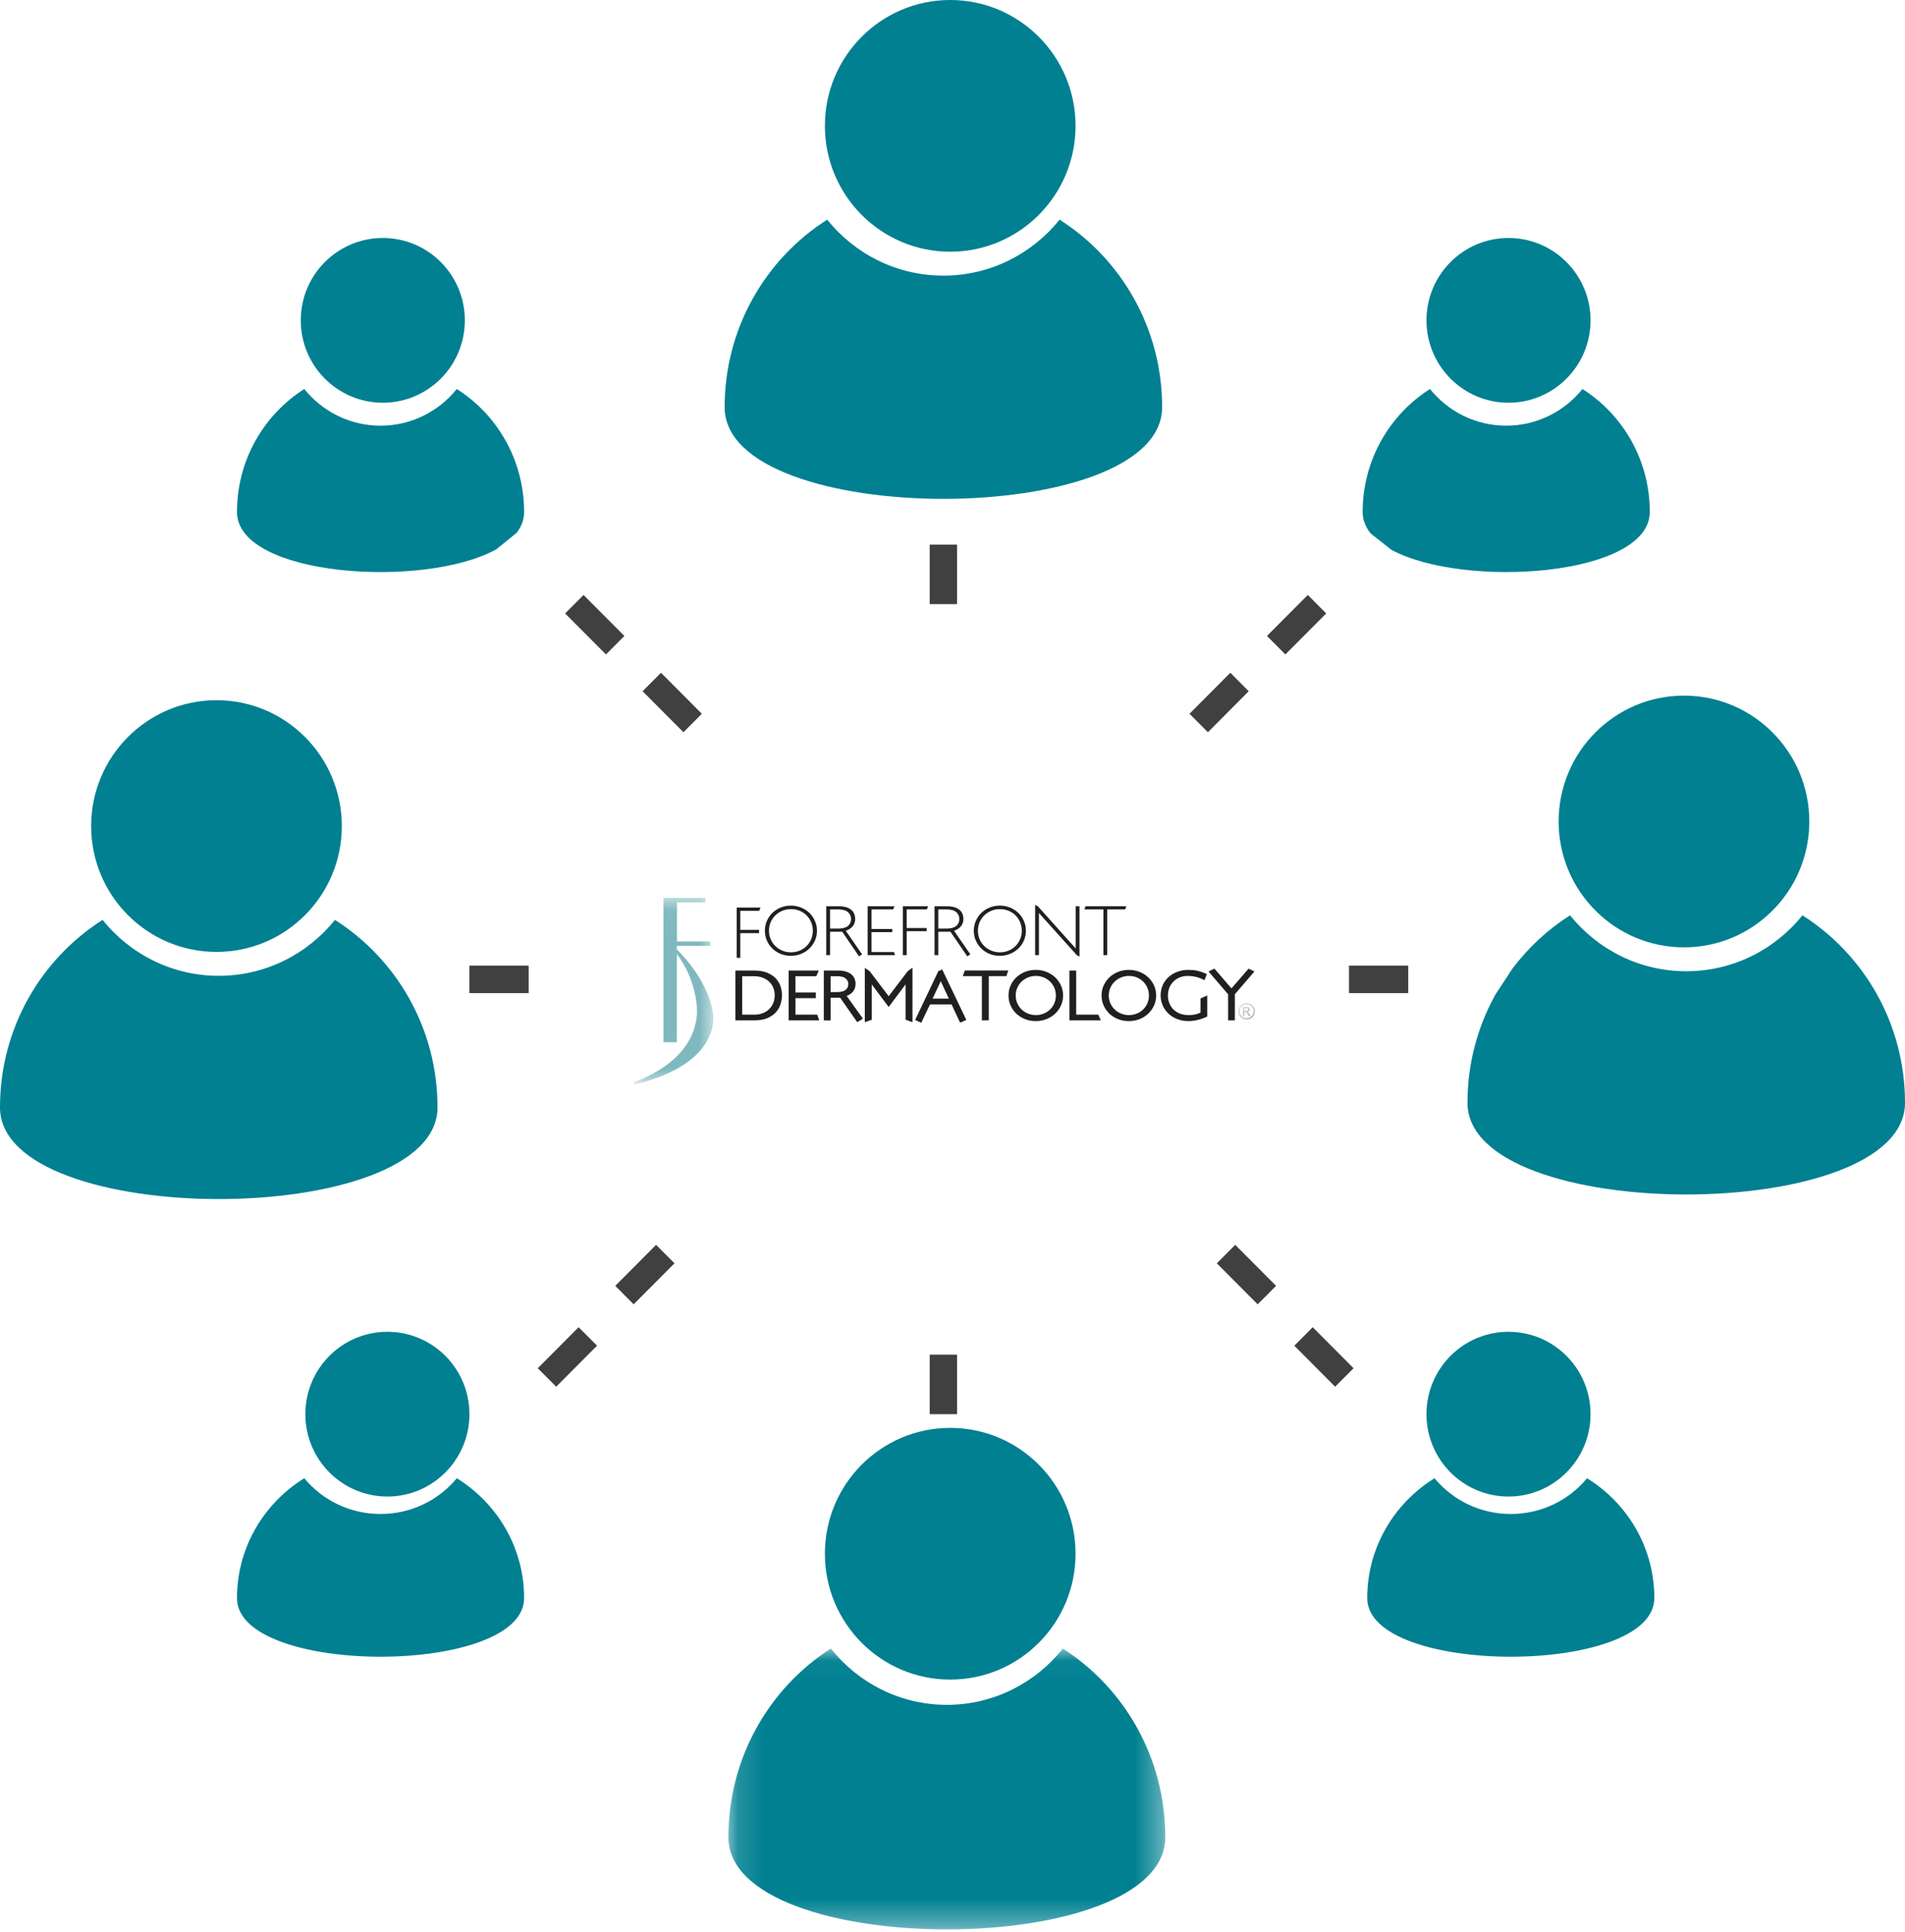
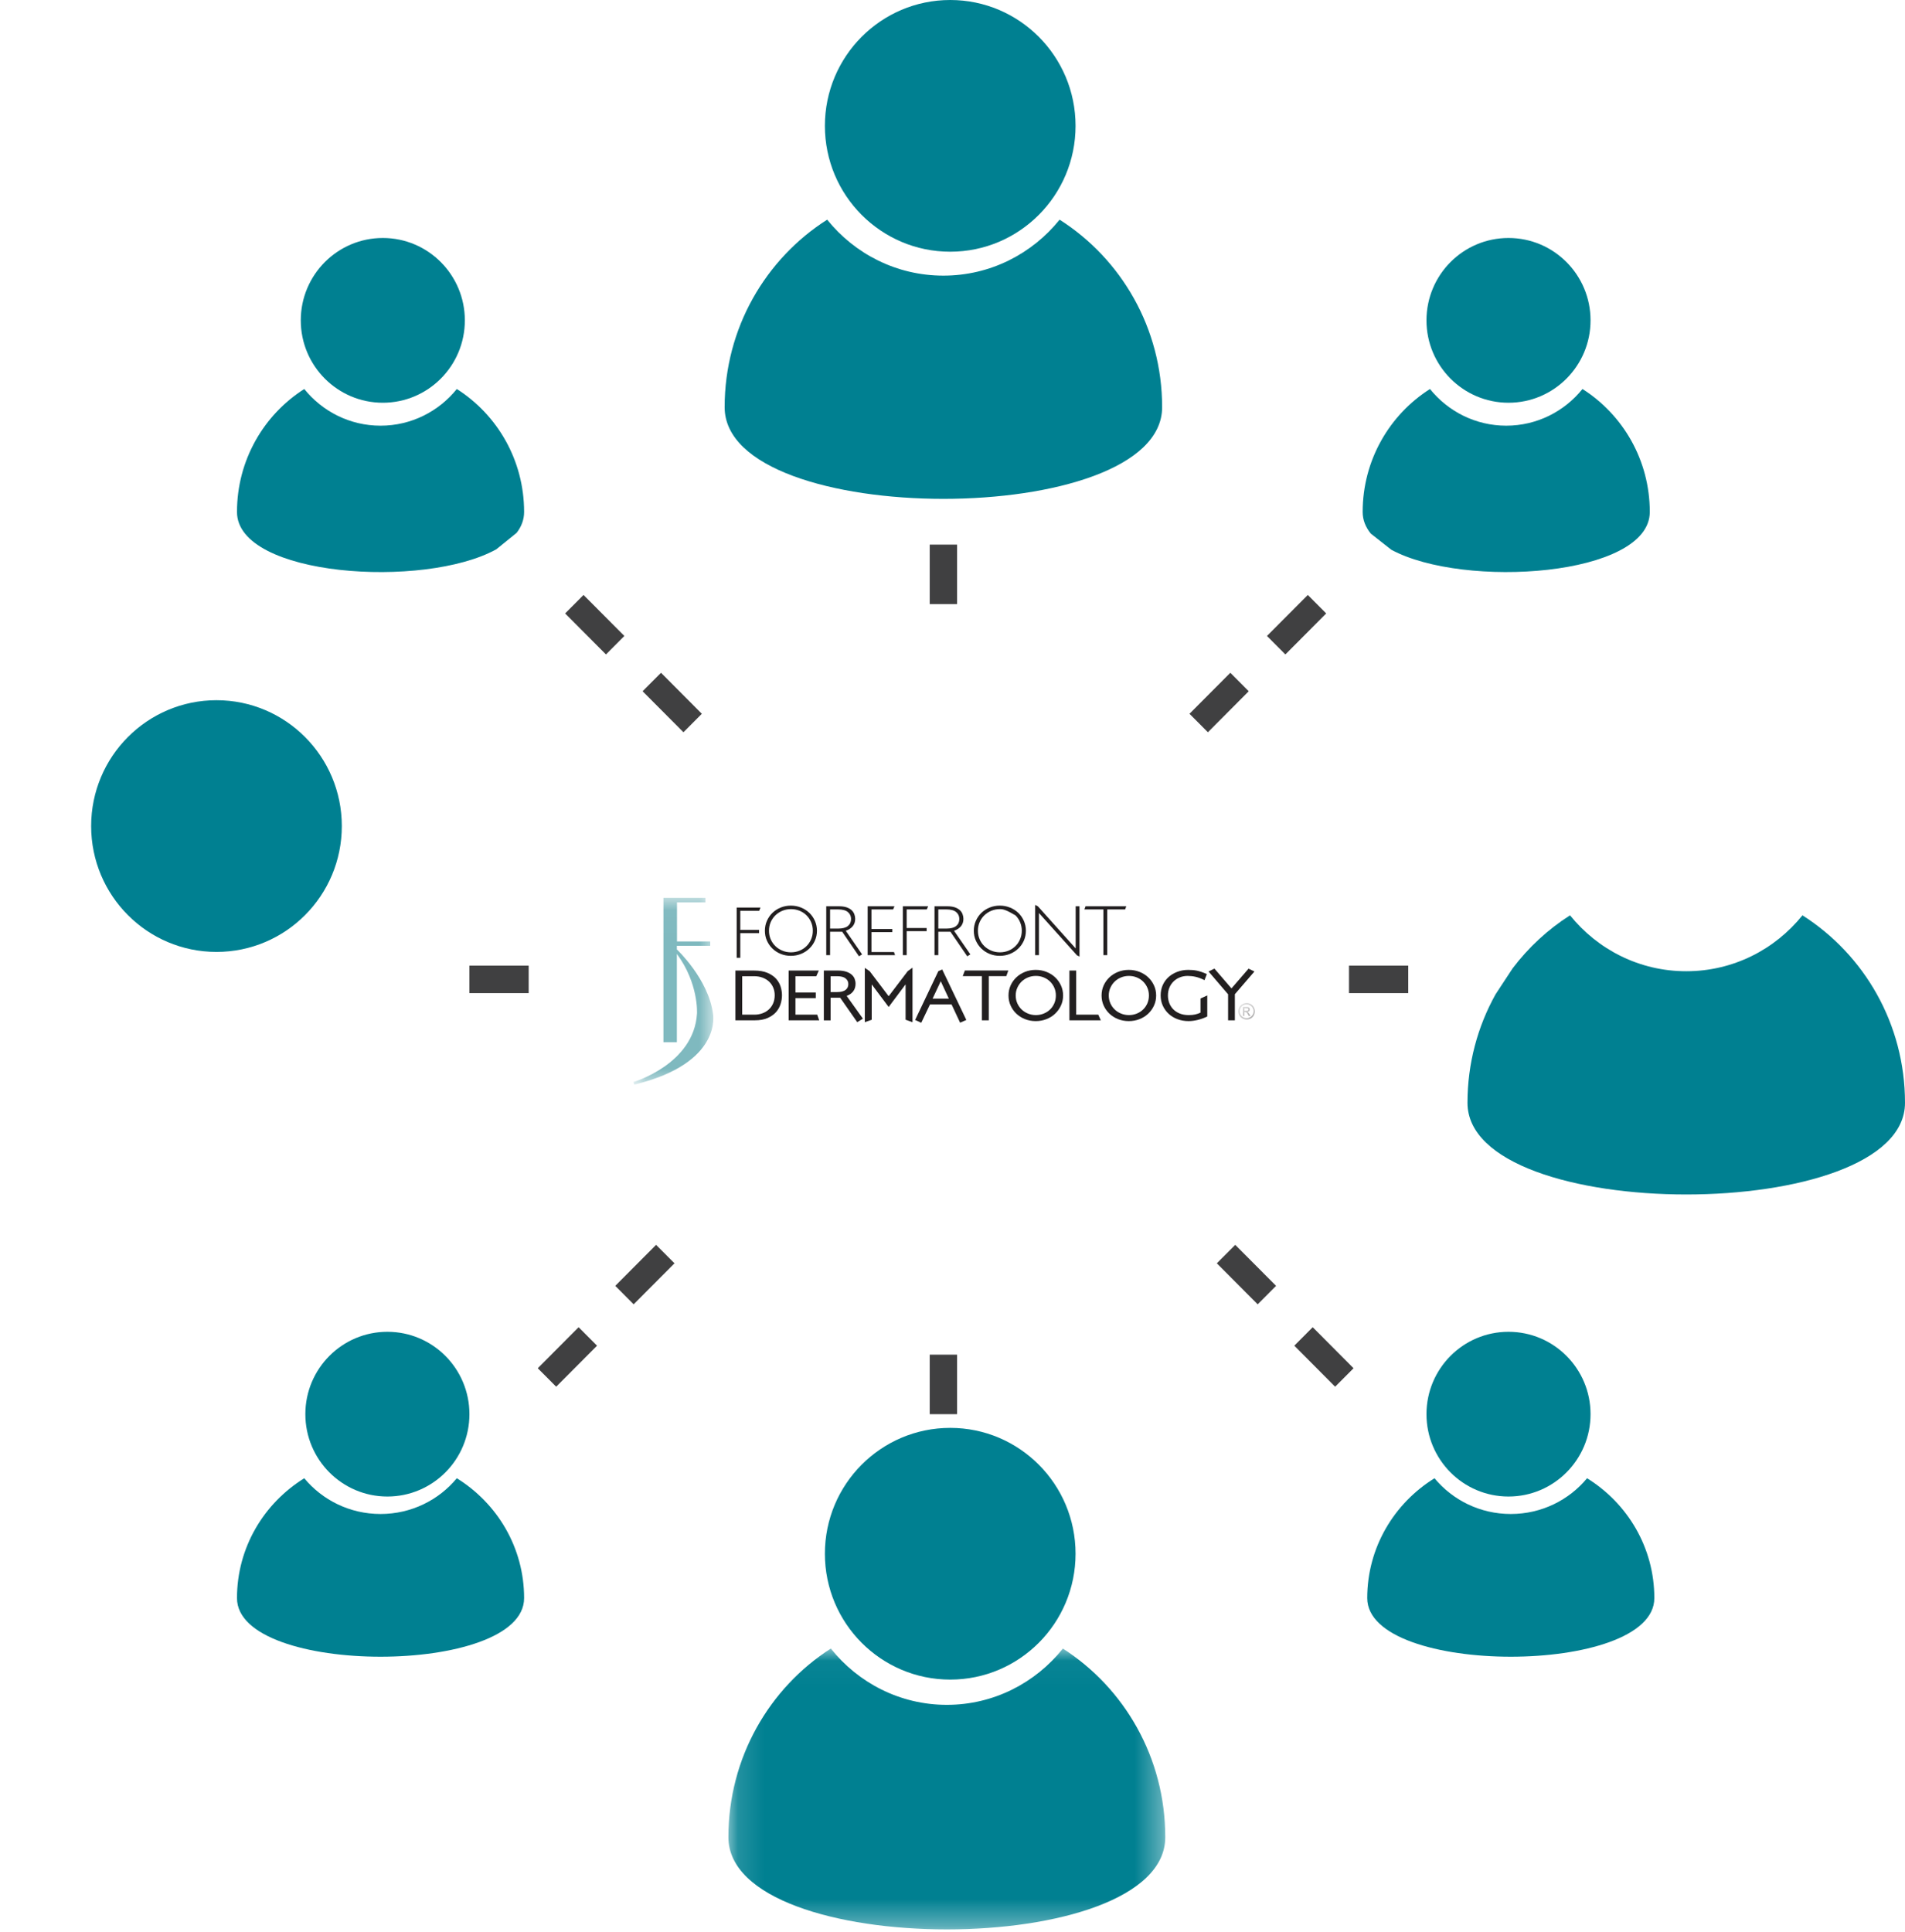
<svg xmlns="http://www.w3.org/2000/svg" xmlns:xlink="http://www.w3.org/1999/xlink" width="72px" height="73px" viewBox="0 0 72 73" version="1.1">
  <title>Group 4</title>
  <desc>Created with Sketch.</desc>
  <defs>
    <polygon id="path-1" points="0.142 10.65 16.654 10.65 16.654 0.037 0.142 0.037" />
    <polygon id="path-3" points="3.018 7.091 0 7.091 0 0.032 3.018 0.032" />
    <polygon id="path-5" points="0.665 0.626 0.665 0.002 0.038 0.002 0.038 0.626 0.665 0.626" />
  </defs>
  <g id="JOIN-DERM-UI-KIT" stroke="none" stroke-width="1" fill="none" fill-rule="evenodd">
    <g id="Group-4">
      <g id="Page-1">
-         <path d="M58.909,31.043 C58.909,33.67 61.03,35.799 63.646,35.799 C66.263,35.799 68.383,33.67 68.383,31.043 C68.383,28.417 66.263,26.287 63.646,26.287 C61.03,26.287 58.909,28.417 58.909,31.043" id="Fill-3" fill="#008091" />
        <path d="M63.732,36.702 C61.96,36.702 60.379,35.879 59.34,34.589 C58.504,35.12 57.771,35.8 57.172,36.59 L56.525,37.574 C55.85,38.785 55.464,40.184 55.464,41.674 C55.464,46.293 72,46.293 72,41.674 C72,38.687 70.452,36.068 68.124,34.589 C67.086,35.879 65.504,36.702 63.732,36.702 Z" id="Fill-5" fill="#008091" />
        <path d="M8.182,35.972 C10.798,35.972 12.919,33.843 12.919,31.216 C12.919,28.59 10.798,26.46 8.182,26.46 C5.566,26.46 3.445,28.59 3.445,31.216 C3.445,33.843 5.566,35.972 8.182,35.972" id="Fill-7" fill="#008091" />
-         <path d="M16.536,41.847 C16.536,38.86 14.987,36.241 12.66,34.762 C11.621,36.051 10.04,36.875 8.268,36.875 C6.496,36.875 4.914,36.051 3.876,34.762 C1.548,36.241 0,38.86 0,41.847 C0,46.466 16.536,46.466 16.536,41.847" id="Fill-9" fill="#008091" />
        <path d="M31.177,58.714 C31.177,61.341 33.298,63.47 35.914,63.47 C38.53,63.47 40.651,61.341 40.651,58.714 C40.651,56.087 38.53,53.958 35.914,53.958 C33.298,53.958 31.177,56.087 31.177,58.714" id="Fill-11" fill="#008091" />
        <g id="Group-15" transform="translate(27.388, 62.26)">
          <mask id="mask-2" fill="white">
            <use xlink:href="#path-1" />
          </mask>
          <g id="Clip-14" />
          <path d="M12.784,0.038 C11.747,1.335 10.168,2.164 8.399,2.164 C6.629,2.164 5.05,1.335 4.013,0.037 C1.689,1.526 0.142,4.161 0.142,7.165 C0.142,11.812 16.654,11.812 16.654,7.165 C16.654,4.161 15.108,1.526 12.784,0.038" id="Fill-13" fill="#008091" mask="url(#mask-2)" />
        </g>
        <path d="M35.914,9.512 C38.53,9.512 40.651,7.382 40.651,4.756 C40.651,2.13 38.53,0 35.914,0 C33.298,0 31.177,2.13 31.177,4.756 C31.177,7.382 33.298,9.512 35.914,9.512" id="Fill-16" fill="#008091" />
        <path d="M43.923,15.387 C43.923,12.4 42.375,9.781 40.048,8.301 C39.009,9.591 37.428,10.416 35.656,10.416 C33.883,10.416 32.302,9.591 31.263,8.301 C28.936,9.781 27.388,12.4 27.388,15.387 C27.388,20.006 43.923,20.006 43.923,15.387" id="Fill-18" fill="#008091" />
        <path d="M57.014,56.552 C58.726,56.552 60.115,55.158 60.115,53.439 C60.115,51.72 58.726,50.327 57.014,50.327 C55.301,50.327 53.914,51.72 53.914,53.439 C53.914,55.158 55.301,56.552 57.014,56.552" id="Fill-20" fill="#008091" />
        <path d="M59.983,55.861 C59.302,56.685 58.264,57.212 57.101,57.212 C55.938,57.212 54.9,56.685 54.218,55.861 C52.691,56.806 51.675,58.481 51.675,60.39 C51.675,63.344 62.526,63.344 62.526,60.39 C62.526,58.481 61.511,56.806 59.983,55.861" id="Fill-22" fill="#008091" />
        <path d="M11.541,53.439 C11.541,55.158 12.929,56.552 14.641,56.552 C16.354,56.552 17.742,55.158 17.742,53.439 C17.742,51.72 16.354,50.327 14.641,50.327 C12.929,50.327 11.541,51.72 11.541,53.439" id="Fill-24" fill="#008091" />
        <path d="M17.265,55.861 C16.584,56.685 15.546,57.212 14.383,57.212 C13.22,57.212 12.181,56.685 11.5,55.861 C9.973,56.807 8.957,58.482 8.957,60.39 C8.957,63.344 19.809,63.344 19.809,60.39 C19.809,58.482 18.793,56.807 17.265,55.861" id="Fill-26" fill="#008091" />
        <path d="M57.014,15.219 C58.726,15.219 60.115,13.825 60.115,12.106 C60.115,10.386 58.726,8.993 57.014,8.993 C55.302,8.993 53.914,10.386 53.914,12.106 C53.914,13.825 55.302,15.219 57.014,15.219" id="Fill-28" fill="#008091" />
        <path d="M14.469,15.219 C16.181,15.219 17.569,13.825 17.569,12.106 C17.569,10.387 16.181,8.993 14.469,8.993 C12.757,8.993 11.368,10.387 11.368,12.106 C11.368,13.825 12.757,15.219 14.469,15.219" id="Fill-30" fill="#008091" />
        <path d="M19.526,20.136 C19.707,19.901 19.809,19.638 19.809,19.347 C19.809,17.388 18.793,15.67 17.265,14.7 C16.584,15.546 15.546,16.086 14.383,16.086 C13.22,16.086 12.182,15.546 11.5,14.7 C9.973,15.67 8.957,17.388 8.957,19.347 C8.957,21.792 16.031,22.263 18.756,20.759 L19.526,20.136 Z" id="Fill-32" fill="#008091" />
        <polygon id="Fill-34" fill="#404041" points="35.139 22.829 36.172 22.829 36.172 20.58 35.139 20.58" />
        <polygon id="Fill-38" fill="#404041" points="35.139 53.44 36.172 53.44 36.172 51.191 35.139 51.191" />
        <polygon id="Fill-39" fill="#404041" points="17.742 37.529 19.981 37.529 19.981 36.491 17.742 36.491" />
        <polygon id="Fill-42" fill="#404041" points="50.986 37.529 53.225 37.529 53.225 36.491 50.986 36.491" />
        <polygon id="Fill-44" fill="#404041" points="20.325 51.704 21.021 52.402 22.565 50.852 21.869 50.154" />
        <polygon id="Fill-45" fill="#404041" points="23.254 48.591 23.949 49.289 25.493 47.739 24.797 47.041" />
        <polygon id="Fill-48" fill="#404041" points="47.196 26.121 46.501 25.423 44.957 26.973 45.653 27.671" />
        <polygon id="Fill-49" fill="#404041" points="50.124 23.181 49.429 22.483 47.885 24.032 48.581 24.731" />
        <path d="M52.586,20.775 C55.332,22.259 62.354,21.783 62.354,19.346 C62.354,17.388 61.338,15.67 59.81,14.7 C59.129,15.545 58.091,16.086 56.929,16.086 C55.765,16.086 54.727,15.545 54.046,14.7 C52.519,15.67 51.502,17.388 51.502,19.346 C51.502,19.648 51.612,19.92 51.807,20.162 L52.586,20.775 Z" id="Fill-50" fill="#008091" />
        <polygon id="Fill-52" fill="#404041" points="48.919 50.852 50.462 52.402 51.158 51.704 49.614 50.154" />
        <polygon id="Fill-53" fill="#404041" points="45.99 47.739 47.534 49.289 48.23 48.591 46.686 47.041" />
        <polygon id="Fill-56" fill="#404041" points="26.526 26.973 24.983 25.423 24.287 26.121 25.831 27.671" />
        <polygon id="Fill-57" fill="#404041" points="23.598 24.032 22.055 22.483 21.359 23.181 22.903 24.731" />
      </g>
      <g id="Forefront-Logo" transform="translate(23.943, 33.897)">
        <g id="Page-1">
          <polygon id="Fill-1" fill="#221F20" points="4.751 0.522 4.036 0.522 4.036 1.243 4.746 1.243 4.746 1.365 4.036 1.365 4.036 2.297 3.9 2.297 3.9 0.399 4.8 0.399" />
          <g id="Group-46">
            <path d="M5.627,0.52 C5.526,0.562 5.438,0.619 5.362,0.693 C5.287,0.766 5.228,0.852 5.185,0.951 C5.142,1.051 5.121,1.158 5.121,1.274 C5.121,1.39 5.142,1.497 5.185,1.596 C5.228,1.696 5.287,1.782 5.362,1.855 C5.438,1.928 5.526,1.986 5.627,2.027 C5.727,2.069 5.836,2.09 5.952,2.09 C6.069,2.09 6.177,2.069 6.278,2.027 C6.379,1.986 6.466,1.928 6.54,1.855 C6.613,1.782 6.672,1.696 6.714,1.596 C6.757,1.497 6.778,1.39 6.778,1.274 C6.778,1.158 6.757,1.051 6.714,0.951 C6.672,0.852 6.613,0.766 6.54,0.693 C6.466,0.619 6.379,0.562 6.278,0.52 C6.177,0.479 6.069,0.458 5.952,0.458 C5.836,0.458 5.727,0.479 5.627,0.52 M6.334,0.399 C6.454,0.447 6.558,0.515 6.647,0.6 C6.736,0.686 6.806,0.787 6.857,0.903 C6.908,1.018 6.934,1.142 6.934,1.274 C6.934,1.408 6.908,1.532 6.857,1.647 C6.806,1.761 6.736,1.862 6.647,1.947 C6.558,2.033 6.454,2.101 6.334,2.149 C6.214,2.198 6.085,2.223 5.947,2.223 C5.809,2.223 5.68,2.198 5.561,2.149 C5.442,2.101 5.339,2.033 5.25,1.947 C5.162,1.862 5.093,1.761 5.042,1.647 C4.991,1.532 4.966,1.408 4.966,1.274 C4.966,1.142 4.991,1.018 5.042,0.903 C5.093,0.787 5.162,0.686 5.25,0.6 C5.339,0.515 5.442,0.447 5.561,0.399 C5.68,0.35 5.809,0.325 5.947,0.325 C6.085,0.325 6.214,0.35 6.334,0.399" id="Fill-2" fill="#221F20" />
            <path d="M8.106,0.571 C8.028,0.503 7.903,0.469 7.732,0.469 L7.43,0.469 L7.43,1.193 L7.738,1.193 C7.903,1.193 8.026,1.16 8.105,1.095 C8.184,1.03 8.223,0.942 8.223,0.829 C8.223,0.725 8.184,0.638 8.106,0.571 L8.106,0.571 Z M8.523,2.241 L7.888,1.312 L7.43,1.312 L7.43,2.198 L7.285,2.198 L7.285,0.35 L7.762,0.35 C7.877,0.35 7.973,0.363 8.051,0.389 C8.129,0.415 8.193,0.451 8.241,0.495 C8.289,0.539 8.324,0.59 8.346,0.648 C8.368,0.706 8.379,0.765 8.379,0.827 C8.379,1.04 8.26,1.19 8.024,1.277 L8.64,2.168 L8.523,2.241 Z" id="Fill-4" fill="#221F20" />
            <polygon id="Fill-6" fill="#221F20" points="8.85 2.198 8.85 0.35 9.864 0.35 9.812 0.469 8.995 0.469 8.995 1.209 9.78 1.209 9.78 1.328 8.995 1.328 8.995 2.079 9.845 2.079 9.886 2.198" />
            <polygon id="Fill-8" fill="#221F20" points="11.085 0.469 10.325 0.469 10.325 1.171 11.08 1.171 11.08 1.29 10.325 1.29 10.325 2.198 10.18 2.198 10.18 0.35 11.137 0.35" />
            <path d="M12.198,0.571 C12.119,0.503 11.995,0.469 11.824,0.469 L11.521,0.469 L11.521,1.193 L11.83,1.193 C11.995,1.193 12.117,1.16 12.196,1.095 C12.275,1.03 12.315,0.942 12.315,0.829 C12.315,0.725 12.276,0.638 12.198,0.571 L12.198,0.571 Z M12.615,2.241 L11.979,1.312 L11.521,1.312 L11.521,2.198 L11.377,2.198 L11.377,0.35 L11.854,0.35 C11.969,0.35 12.065,0.363 12.143,0.389 C12.221,0.415 12.284,0.451 12.332,0.495 C12.381,0.539 12.416,0.59 12.437,0.648 C12.459,0.706 12.47,0.765 12.47,0.827 C12.47,1.04 12.352,1.19 12.116,1.277 L12.732,2.168 L12.615,2.241 Z" id="Fill-10" fill="#221F20" />
-             <path d="M13.524,0.52 C13.423,0.562 13.335,0.619 13.259,0.693 C13.184,0.766 13.125,0.852 13.082,0.951 C13.039,1.051 13.018,1.158 13.018,1.274 C13.018,1.39 13.039,1.497 13.082,1.596 C13.125,1.696 13.184,1.782 13.259,1.855 C13.335,1.928 13.423,1.986 13.524,2.027 C13.625,2.069 13.733,2.09 13.85,2.09 C13.966,2.09 14.074,2.069 14.175,2.027 C14.276,1.986 14.363,1.928 14.437,1.855 C14.511,1.782 14.569,1.696 14.611,1.596 C14.654,1.497 14.676,1.39 14.676,1.274 C14.676,1.158 14.654,1.051 14.611,0.951 C14.569,0.852 14.511,0.766 14.437,0.693 C14.363,0.619 14.276,0.562 14.175,0.52 C14.074,0.479 13.966,0.458 13.85,0.458 C13.733,0.458 13.625,0.479 13.524,0.52 M14.231,0.399 C14.351,0.447 14.456,0.515 14.545,0.6 C14.634,0.686 14.704,0.787 14.755,0.903 C14.805,1.018 14.831,1.142 14.831,1.274 C14.831,1.408 14.805,1.532 14.755,1.647 C14.704,1.761 14.634,1.862 14.545,1.947 C14.456,2.033 14.351,2.101 14.231,2.149 C14.111,2.198 13.982,2.223 13.844,2.223 C13.706,2.223 13.577,2.198 13.458,2.149 C13.339,2.101 13.236,2.033 13.147,1.947 C13.059,1.862 12.99,1.761 12.939,1.647 C12.888,1.532 12.863,1.408 12.863,1.274 C12.863,1.142 12.888,1.018 12.939,0.903 C12.99,0.787 13.059,0.686 13.147,0.6 C13.236,0.515 13.339,0.447 13.458,0.399 C13.577,0.35 13.706,0.325 13.844,0.325 C13.982,0.325 14.111,0.35 14.231,0.399" id="Fill-12" fill="#221F20" />
+             <path d="M13.524,0.52 C13.423,0.562 13.335,0.619 13.259,0.693 C13.184,0.766 13.125,0.852 13.082,0.951 C13.039,1.051 13.018,1.158 13.018,1.274 C13.018,1.39 13.039,1.497 13.082,1.596 C13.125,1.696 13.184,1.782 13.259,1.855 C13.335,1.928 13.423,1.986 13.524,2.027 C13.625,2.069 13.733,2.09 13.85,2.09 C13.966,2.09 14.074,2.069 14.175,2.027 C14.276,1.986 14.363,1.928 14.437,1.855 C14.511,1.782 14.569,1.696 14.611,1.596 C14.654,1.497 14.676,1.39 14.676,1.274 C14.676,1.158 14.654,1.051 14.611,0.951 C14.569,0.852 14.511,0.766 14.437,0.693 C14.074,0.479 13.966,0.458 13.85,0.458 C13.733,0.458 13.625,0.479 13.524,0.52 M14.231,0.399 C14.351,0.447 14.456,0.515 14.545,0.6 C14.634,0.686 14.704,0.787 14.755,0.903 C14.805,1.018 14.831,1.142 14.831,1.274 C14.831,1.408 14.805,1.532 14.755,1.647 C14.704,1.761 14.634,1.862 14.545,1.947 C14.456,2.033 14.351,2.101 14.231,2.149 C14.111,2.198 13.982,2.223 13.844,2.223 C13.706,2.223 13.577,2.198 13.458,2.149 C13.339,2.101 13.236,2.033 13.147,1.947 C13.059,1.862 12.99,1.761 12.939,1.647 C12.888,1.532 12.863,1.408 12.863,1.274 C12.863,1.142 12.888,1.018 12.939,0.903 C12.99,0.787 13.059,0.686 13.147,0.6 C13.236,0.515 13.339,0.447 13.458,0.399 C13.577,0.35 13.706,0.325 13.844,0.325 C13.982,0.325 14.111,0.35 14.231,0.399" id="Fill-12" fill="#221F20" />
            <polygon id="Fill-14" fill="#221F20" points="16.761 2.203 15.324 0.605 15.324 2.198 15.18 2.198 15.18 0.298 15.283 0.35 16.712 1.943 16.712 0.35 16.856 0.35 16.856 2.252" />
            <polygon id="Fill-16" fill="#221F20" points="18.582 0.469 17.906 0.469 17.906 2.198 17.761 2.198 17.761 0.469 17.042 0.469 17.085 0.35 18.625 0.35" />
            <path d="M5.28,3.421 C5.242,3.333 5.189,3.257 5.12,3.193 C5.051,3.13 4.969,3.081 4.874,3.046 C4.778,3.01 4.672,2.993 4.556,2.993 L4.108,2.993 L4.108,4.446 L4.572,4.446 C4.674,4.446 4.771,4.43 4.863,4.398 C4.955,4.366 5.036,4.32 5.106,4.257 C5.177,4.195 5.233,4.118 5.274,4.027 C5.316,3.936 5.337,3.83 5.337,3.711 C5.337,3.606 5.318,3.51 5.28,3.421 M5.559,4.046 C5.524,4.159 5.466,4.26 5.386,4.351 C5.305,4.441 5.199,4.515 5.069,4.573 C4.938,4.631 4.777,4.66 4.586,4.66 L3.852,4.66 L3.852,2.779 L4.553,2.779 C4.759,2.779 4.93,2.808 5.066,2.867 C5.202,2.926 5.311,3 5.391,3.09 C5.472,3.181 5.529,3.281 5.562,3.391 C5.596,3.502 5.612,3.608 5.612,3.711 C5.612,3.821 5.595,3.933 5.559,4.046" id="Fill-18" fill="#221F20" />
            <polygon id="Fill-20" fill="#221F20" points="5.865 4.66 5.865 2.779 7.005 2.779 6.908 2.993 6.121 2.993 6.121 3.608 6.891 3.608 6.891 3.822 6.121 3.822 6.121 4.446 6.944 4.446 7.019 4.66" />
            <path d="M8.018,3.077 C7.95,3.021 7.841,2.993 7.691,2.993 L7.45,2.993 L7.45,3.592 L7.697,3.592 C7.841,3.592 7.947,3.565 8.017,3.51 C8.086,3.456 8.12,3.383 8.12,3.291 C8.12,3.204 8.086,3.133 8.018,3.077 L8.018,3.077 Z M8.457,4.73 L7.811,3.806 L7.45,3.806 L7.45,4.662 L7.194,4.662 L7.194,2.779 L7.725,2.779 C7.848,2.779 7.952,2.793 8.037,2.821 C8.122,2.849 8.191,2.886 8.244,2.932 C8.297,2.978 8.335,3.031 8.358,3.09 C8.381,3.15 8.393,3.212 8.393,3.277 C8.393,3.498 8.281,3.651 8.057,3.738 L8.671,4.597 L8.457,4.73 Z" id="Fill-22" fill="#221F20" />
            <polygon id="Fill-24" fill="#221F20" points="10.284 4.638 10.284 3.305 10.281 3.305 9.644 4.156 9.01 3.31 9.004 3.31 9.004 4.638 8.743 4.73 8.743 2.678 8.927 2.803 9.644 3.749 10.364 2.803 10.545 2.67 10.545 4.73" />
            <path d="M11.613,3.183 L11.304,3.841 L11.919,3.841 L11.613,3.183 Z M12.344,4.749 L12.021,4.058 L11.207,4.058 L10.876,4.752 L10.645,4.646 L11.521,2.803 L11.668,2.738 L12.58,4.646 L12.344,4.749 Z" id="Fill-26" fill="#221F20" />
            <polygon id="Fill-28" fill="#221F20" points="14.09 2.99 13.428 2.99 13.428 4.66 13.167 4.66 13.167 2.99 12.444 2.99 12.525 2.776 14.168 2.776" />
            <path d="M15.906,3.431 C15.867,3.341 15.814,3.263 15.746,3.196 C15.678,3.129 15.598,3.077 15.505,3.039 C15.413,3.001 15.313,2.982 15.208,2.982 C15.102,2.982 15.003,3.001 14.91,3.039 C14.818,3.077 14.737,3.129 14.668,3.196 C14.6,3.263 14.546,3.341 14.506,3.431 C14.466,3.52 14.446,3.617 14.446,3.722 C14.446,3.827 14.466,3.924 14.506,4.015 C14.546,4.105 14.6,4.183 14.668,4.249 C14.737,4.315 14.818,4.367 14.91,4.405 C15.003,4.443 15.102,4.462 15.208,4.462 C15.313,4.462 15.413,4.443 15.505,4.405 C15.598,4.367 15.678,4.315 15.746,4.249 C15.814,4.183 15.867,4.105 15.906,4.015 C15.945,3.924 15.964,3.827 15.964,3.722 C15.964,3.617 15.945,3.52 15.906,3.431 M16.156,4.101 C16.102,4.219 16.029,4.321 15.936,4.409 C15.844,4.497 15.734,4.565 15.608,4.615 C15.482,4.665 15.347,4.689 15.202,4.689 C15.058,4.689 14.923,4.665 14.798,4.615 C14.673,4.565 14.564,4.497 14.471,4.409 C14.378,4.321 14.306,4.219 14.253,4.101 C14.2,3.984 14.174,3.857 14.174,3.722 C14.174,3.586 14.2,3.46 14.253,3.342 C14.306,3.225 14.378,3.122 14.471,3.035 C14.564,2.947 14.673,2.879 14.798,2.829 C14.923,2.779 15.058,2.754 15.202,2.754 C15.347,2.754 15.482,2.779 15.608,2.829 C15.734,2.879 15.844,2.947 15.936,3.035 C16.029,3.122 16.102,3.225 16.156,3.342 C16.21,3.46 16.237,3.586 16.237,3.722 C16.237,3.857 16.21,3.984 16.156,4.101" id="Fill-30" fill="#221F20" />
            <polygon id="Fill-32" fill="#221F20" points="16.476 4.66 16.476 2.779 16.732 2.779 16.732 4.446 17.566 4.446 17.663 4.66" />
            <path d="M19.423,3.431 C19.384,3.341 19.331,3.263 19.263,3.196 C19.196,3.129 19.115,3.077 19.023,3.039 C18.93,3.001 18.831,2.982 18.725,2.982 C18.62,2.982 18.52,3.001 18.428,3.039 C18.335,3.077 18.254,3.129 18.186,3.196 C18.117,3.263 18.063,3.341 18.023,3.431 C17.983,3.52 17.963,3.617 17.963,3.722 C17.963,3.827 17.983,3.924 18.023,4.015 C18.063,4.105 18.117,4.183 18.186,4.249 C18.254,4.315 18.335,4.367 18.428,4.405 C18.52,4.443 18.62,4.462 18.725,4.462 C18.831,4.462 18.93,4.443 19.023,4.405 C19.115,4.367 19.196,4.315 19.263,4.249 C19.331,4.183 19.384,4.105 19.423,4.015 C19.462,3.924 19.481,3.827 19.481,3.722 C19.481,3.617 19.462,3.52 19.423,3.431 M19.673,4.101 C19.62,4.219 19.546,4.321 19.454,4.409 C19.361,4.497 19.252,4.565 19.126,4.615 C19,4.665 18.864,4.689 18.72,4.689 C18.575,4.689 18.44,4.665 18.315,4.615 C18.19,4.565 18.081,4.497 17.988,4.409 C17.896,4.321 17.823,4.219 17.77,4.101 C17.717,3.984 17.691,3.857 17.691,3.722 C17.691,3.586 17.717,3.46 17.77,3.342 C17.823,3.225 17.896,3.122 17.988,3.035 C18.081,2.947 18.19,2.879 18.315,2.829 C18.44,2.779 18.575,2.754 18.72,2.754 C18.864,2.754 19,2.779 19.126,2.829 C19.252,2.879 19.361,2.947 19.454,3.035 C19.546,3.122 19.62,3.225 19.673,3.342 C19.727,3.46 19.754,3.586 19.754,3.722 C19.754,3.857 19.727,3.984 19.673,4.101" id="Fill-34" fill="#221F20" />
            <path d="M21.322,4.646 C21.203,4.675 21.088,4.689 20.977,4.689 C20.827,4.689 20.688,4.665 20.56,4.616 C20.431,4.568 20.32,4.5 20.226,4.413 C20.131,4.326 20.058,4.223 20.004,4.104 C19.95,3.985 19.924,3.856 19.924,3.717 C19.924,3.579 19.95,3.451 20.001,3.333 C20.053,3.215 20.126,3.113 20.22,3.028 C20.313,2.943 20.424,2.876 20.551,2.828 C20.678,2.779 20.816,2.754 20.966,2.754 C21.022,2.754 21.075,2.756 21.126,2.76 C21.177,2.763 21.23,2.771 21.285,2.781 C21.339,2.792 21.398,2.808 21.46,2.829 C21.522,2.85 21.592,2.877 21.67,2.912 L21.581,3.142 C21.458,3.08 21.347,3.039 21.246,3.016 C21.145,2.993 21.045,2.982 20.947,2.982 C20.839,2.982 20.74,3 20.648,3.038 C20.556,3.075 20.477,3.126 20.41,3.192 C20.343,3.258 20.291,3.336 20.254,3.426 C20.217,3.517 20.199,3.615 20.199,3.722 C20.199,3.816 20.215,3.907 20.246,3.996 C20.278,4.084 20.326,4.163 20.391,4.233 C20.456,4.302 20.538,4.358 20.637,4.399 C20.736,4.441 20.852,4.462 20.986,4.462 C21.078,4.462 21.159,4.454 21.229,4.439 C21.299,4.423 21.366,4.4 21.431,4.37 L21.431,3.836 L21.686,3.719 L21.686,4.516 C21.563,4.574 21.441,4.617 21.322,4.646" id="Fill-36" fill="#221F20" />
            <polygon id="Fill-38" fill="#221F20" points="22.729 3.673 22.729 4.66 22.473 4.66 22.473 3.676 21.734 2.814 21.956 2.705 22.601 3.454 23.246 2.708 23.469 2.814" />
            <g id="Group-42">
              <mask id="mask-4" fill="white">
                <use xlink:href="#path-3" />
              </mask>
              <g id="Clip-41" />
              <path d="M1.132,5.488 L1.132,0.032 L2.719,0.032 L2.719,0.2 L1.644,0.2 L1.644,1.681 L2.899,1.681 L2.899,1.844 L1.639,1.844 L1.639,1.981 C1.639,1.981 2.827,3.093 3.003,4.401 C3.003,4.401 3.403,6.27 0.029,7.091 L-1.67811927e-05,6.991 C-1.67811927e-05,6.991 2.29,6.319 2.4,4.401 C2.4,4.401 2.469,3.27 1.639,2.15 L1.639,5.488 L1.132,5.488 Z" id="Fill-40" fill="#7FB9BF" mask="url(#mask-4)" />
            </g>
            <g id="Group-45" transform="translate(22.822, 4.004)">
              <mask id="mask-6" fill="white">
                <use xlink:href="#path-5" />
              </mask>
              <g id="Clip-44" />
              <path d="M0.269,0.298 L0.335,0.298 C0.366,0.298 0.388,0.293 0.399,0.284 C0.411,0.274 0.417,0.262 0.417,0.246 C0.417,0.237 0.414,0.228 0.408,0.22 C0.403,0.212 0.395,0.206 0.385,0.202 C0.375,0.198 0.357,0.197 0.331,0.197 L0.269,0.197 L0.269,0.298 Z M0.214,0.487 L0.214,0.151 L0.33,0.151 C0.37,0.151 0.398,0.154 0.416,0.16 C0.434,0.167 0.448,0.177 0.459,0.193 C0.469,0.208 0.474,0.225 0.474,0.242 C0.474,0.267 0.466,0.288 0.448,0.306 C0.43,0.324 0.407,0.334 0.378,0.337 C0.39,0.342 0.399,0.347 0.407,0.354 C0.42,0.368 0.437,0.39 0.456,0.421 L0.498,0.487 L0.431,0.487 L0.401,0.434 C0.378,0.392 0.359,0.366 0.344,0.356 C0.334,0.348 0.32,0.344 0.301,0.344 L0.269,0.344 L0.269,0.487 L0.214,0.487 Z M0.352,0.054 C0.308,0.054 0.265,0.065 0.223,0.088 C0.181,0.11 0.149,0.142 0.125,0.184 C0.102,0.226 0.09,0.269 0.09,0.314 C0.09,0.359 0.101,0.402 0.125,0.443 C0.148,0.485 0.18,0.517 0.222,0.54 C0.263,0.563 0.307,0.574 0.352,0.574 C0.397,0.574 0.44,0.563 0.482,0.54 C0.523,0.517 0.556,0.485 0.579,0.443 C0.602,0.402 0.613,0.359 0.613,0.314 C0.613,0.269 0.601,0.226 0.578,0.184 C0.555,0.142 0.522,0.11 0.48,0.088 C0.438,0.065 0.396,0.054 0.352,0.054 L0.352,0.054 Z M0.352,0.002 C0.404,0.002 0.456,0.016 0.506,0.043 C0.556,0.069 0.595,0.108 0.623,0.158 C0.651,0.208 0.665,0.26 0.665,0.314 C0.665,0.368 0.651,0.42 0.624,0.469 C0.596,0.519 0.558,0.557 0.508,0.585 C0.458,0.612 0.406,0.626 0.352,0.626 C0.297,0.626 0.245,0.612 0.196,0.585 C0.146,0.557 0.107,0.519 0.08,0.469 C0.052,0.42 0.038,0.368 0.038,0.314 C0.038,0.26 0.052,0.208 0.08,0.158 C0.108,0.108 0.147,0.069 0.198,0.043 C0.248,0.016 0.299,0.002 0.352,0.002 L0.352,0.002 Z" id="Fill-43" fill="#221F20" mask="url(#mask-6)" />
            </g>
          </g>
        </g>
      </g>
    </g>
  </g>
</svg>